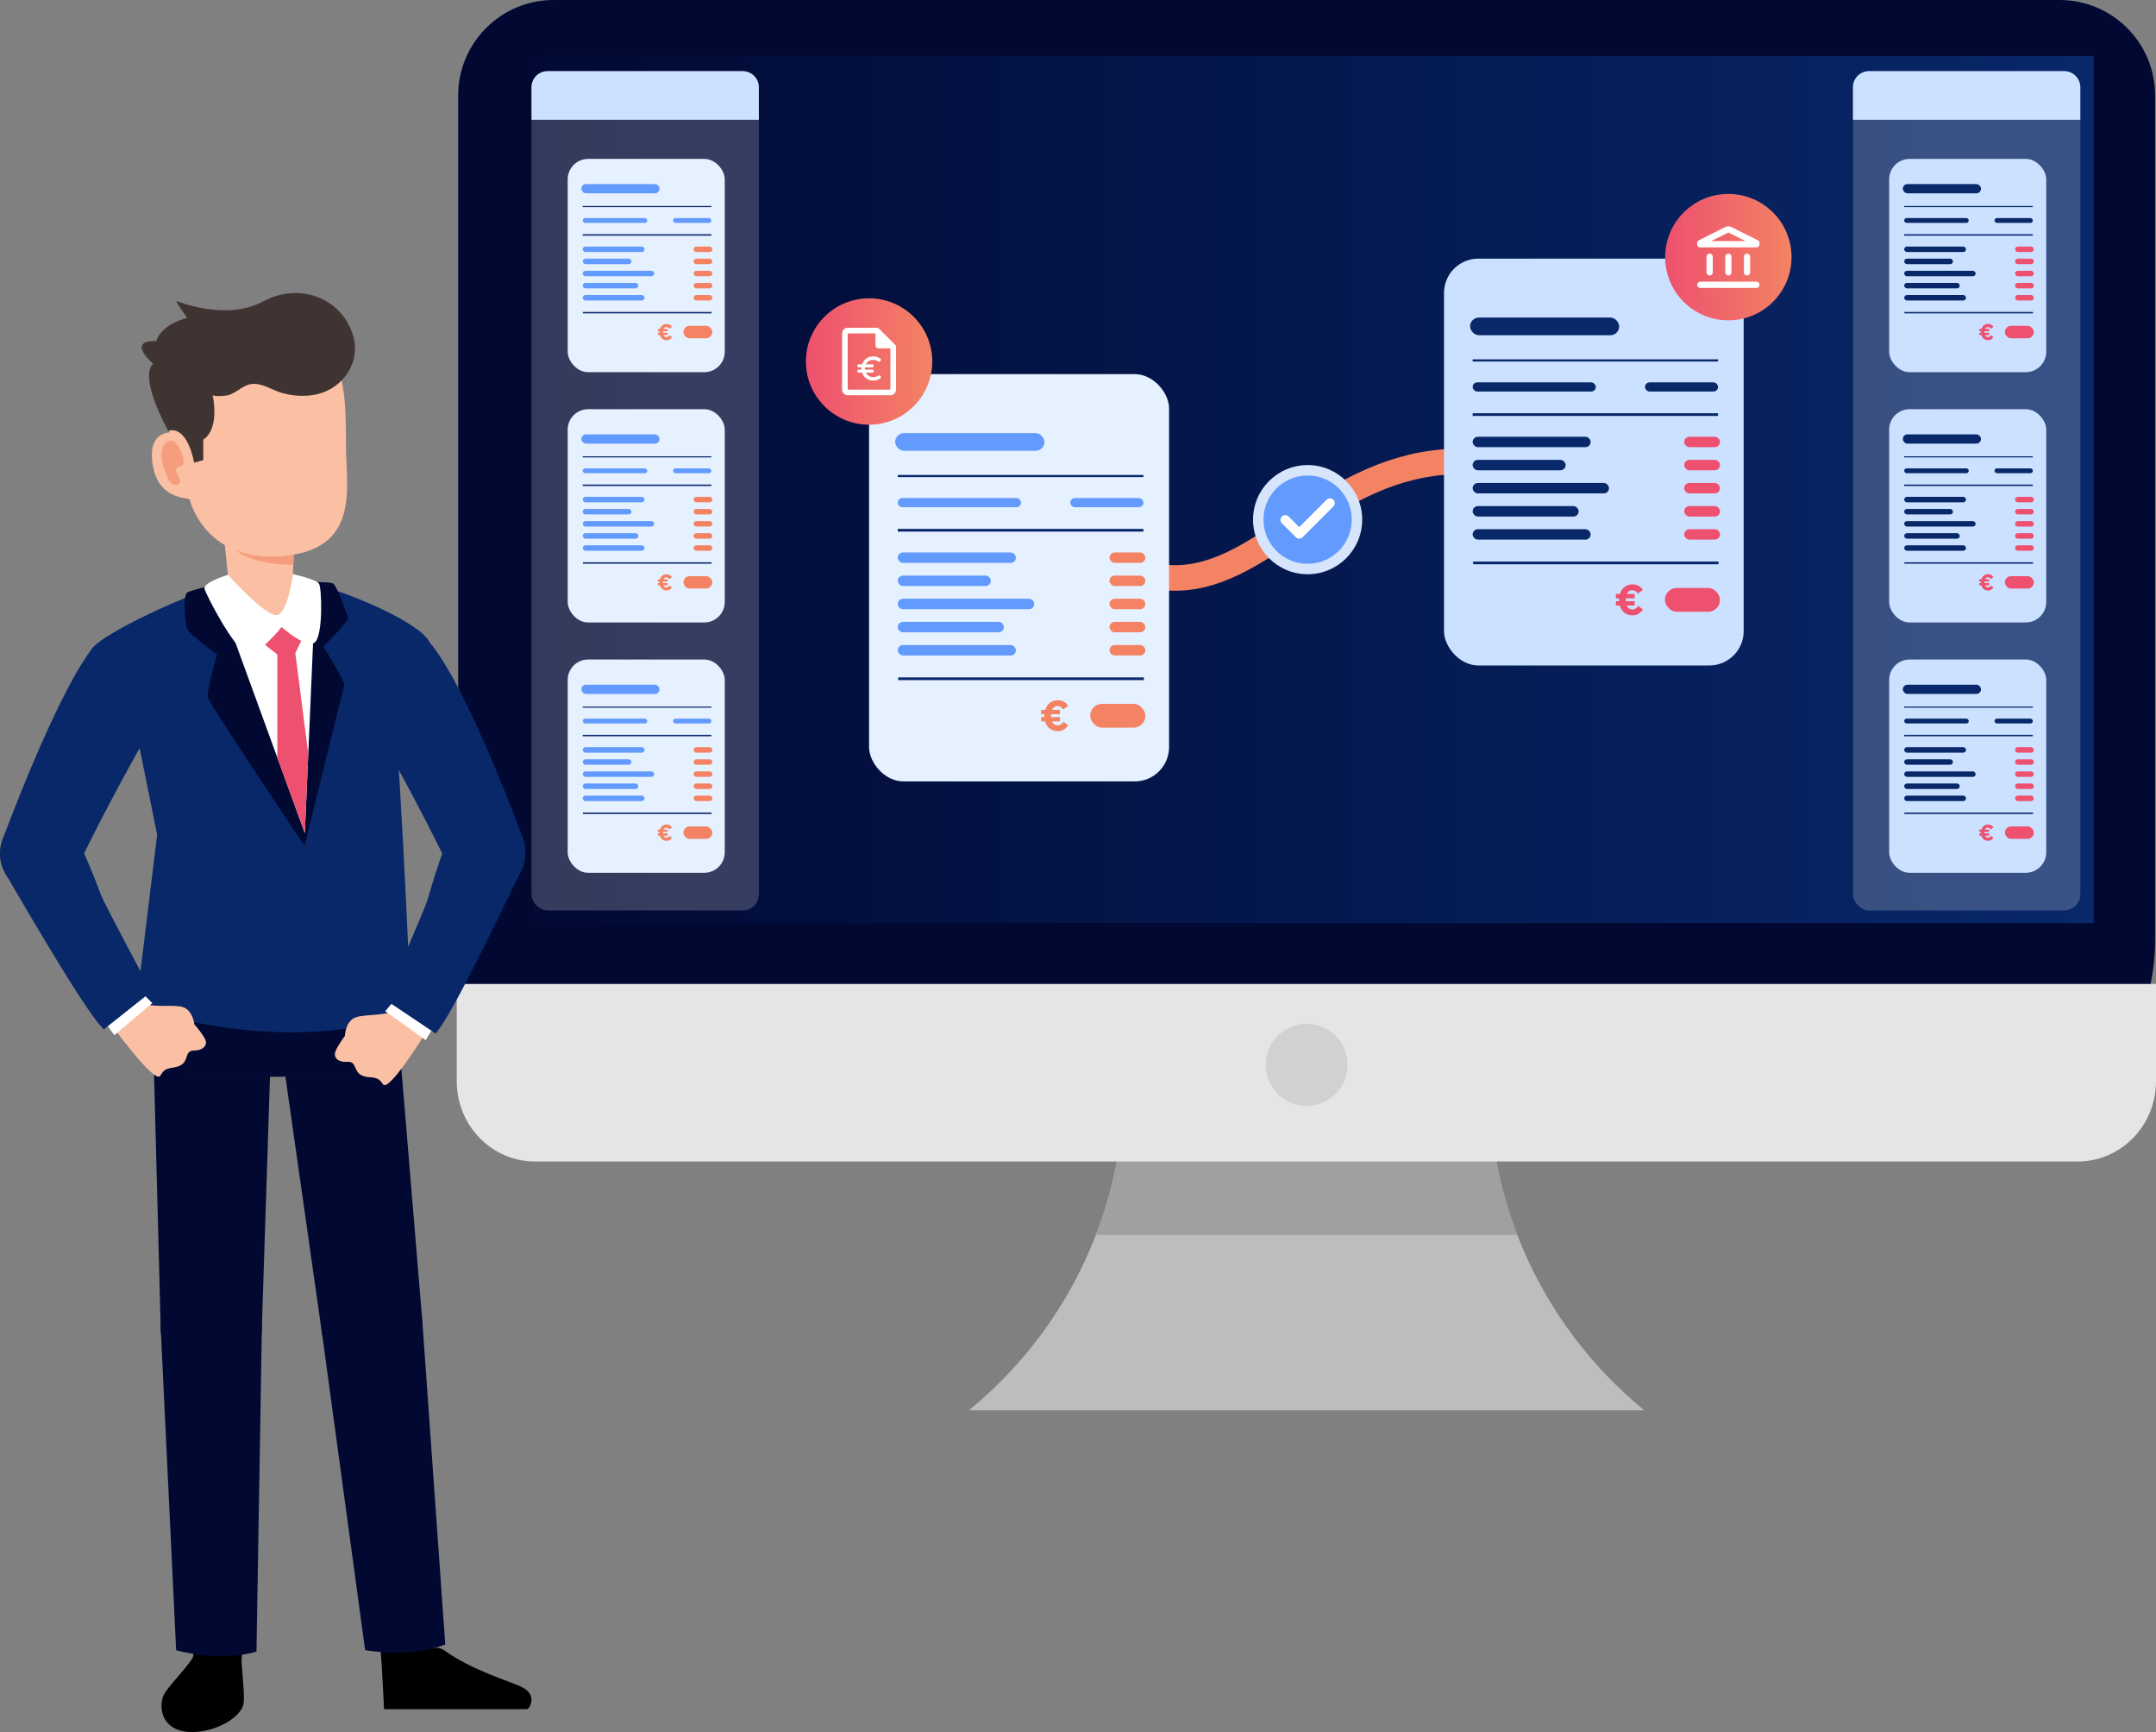
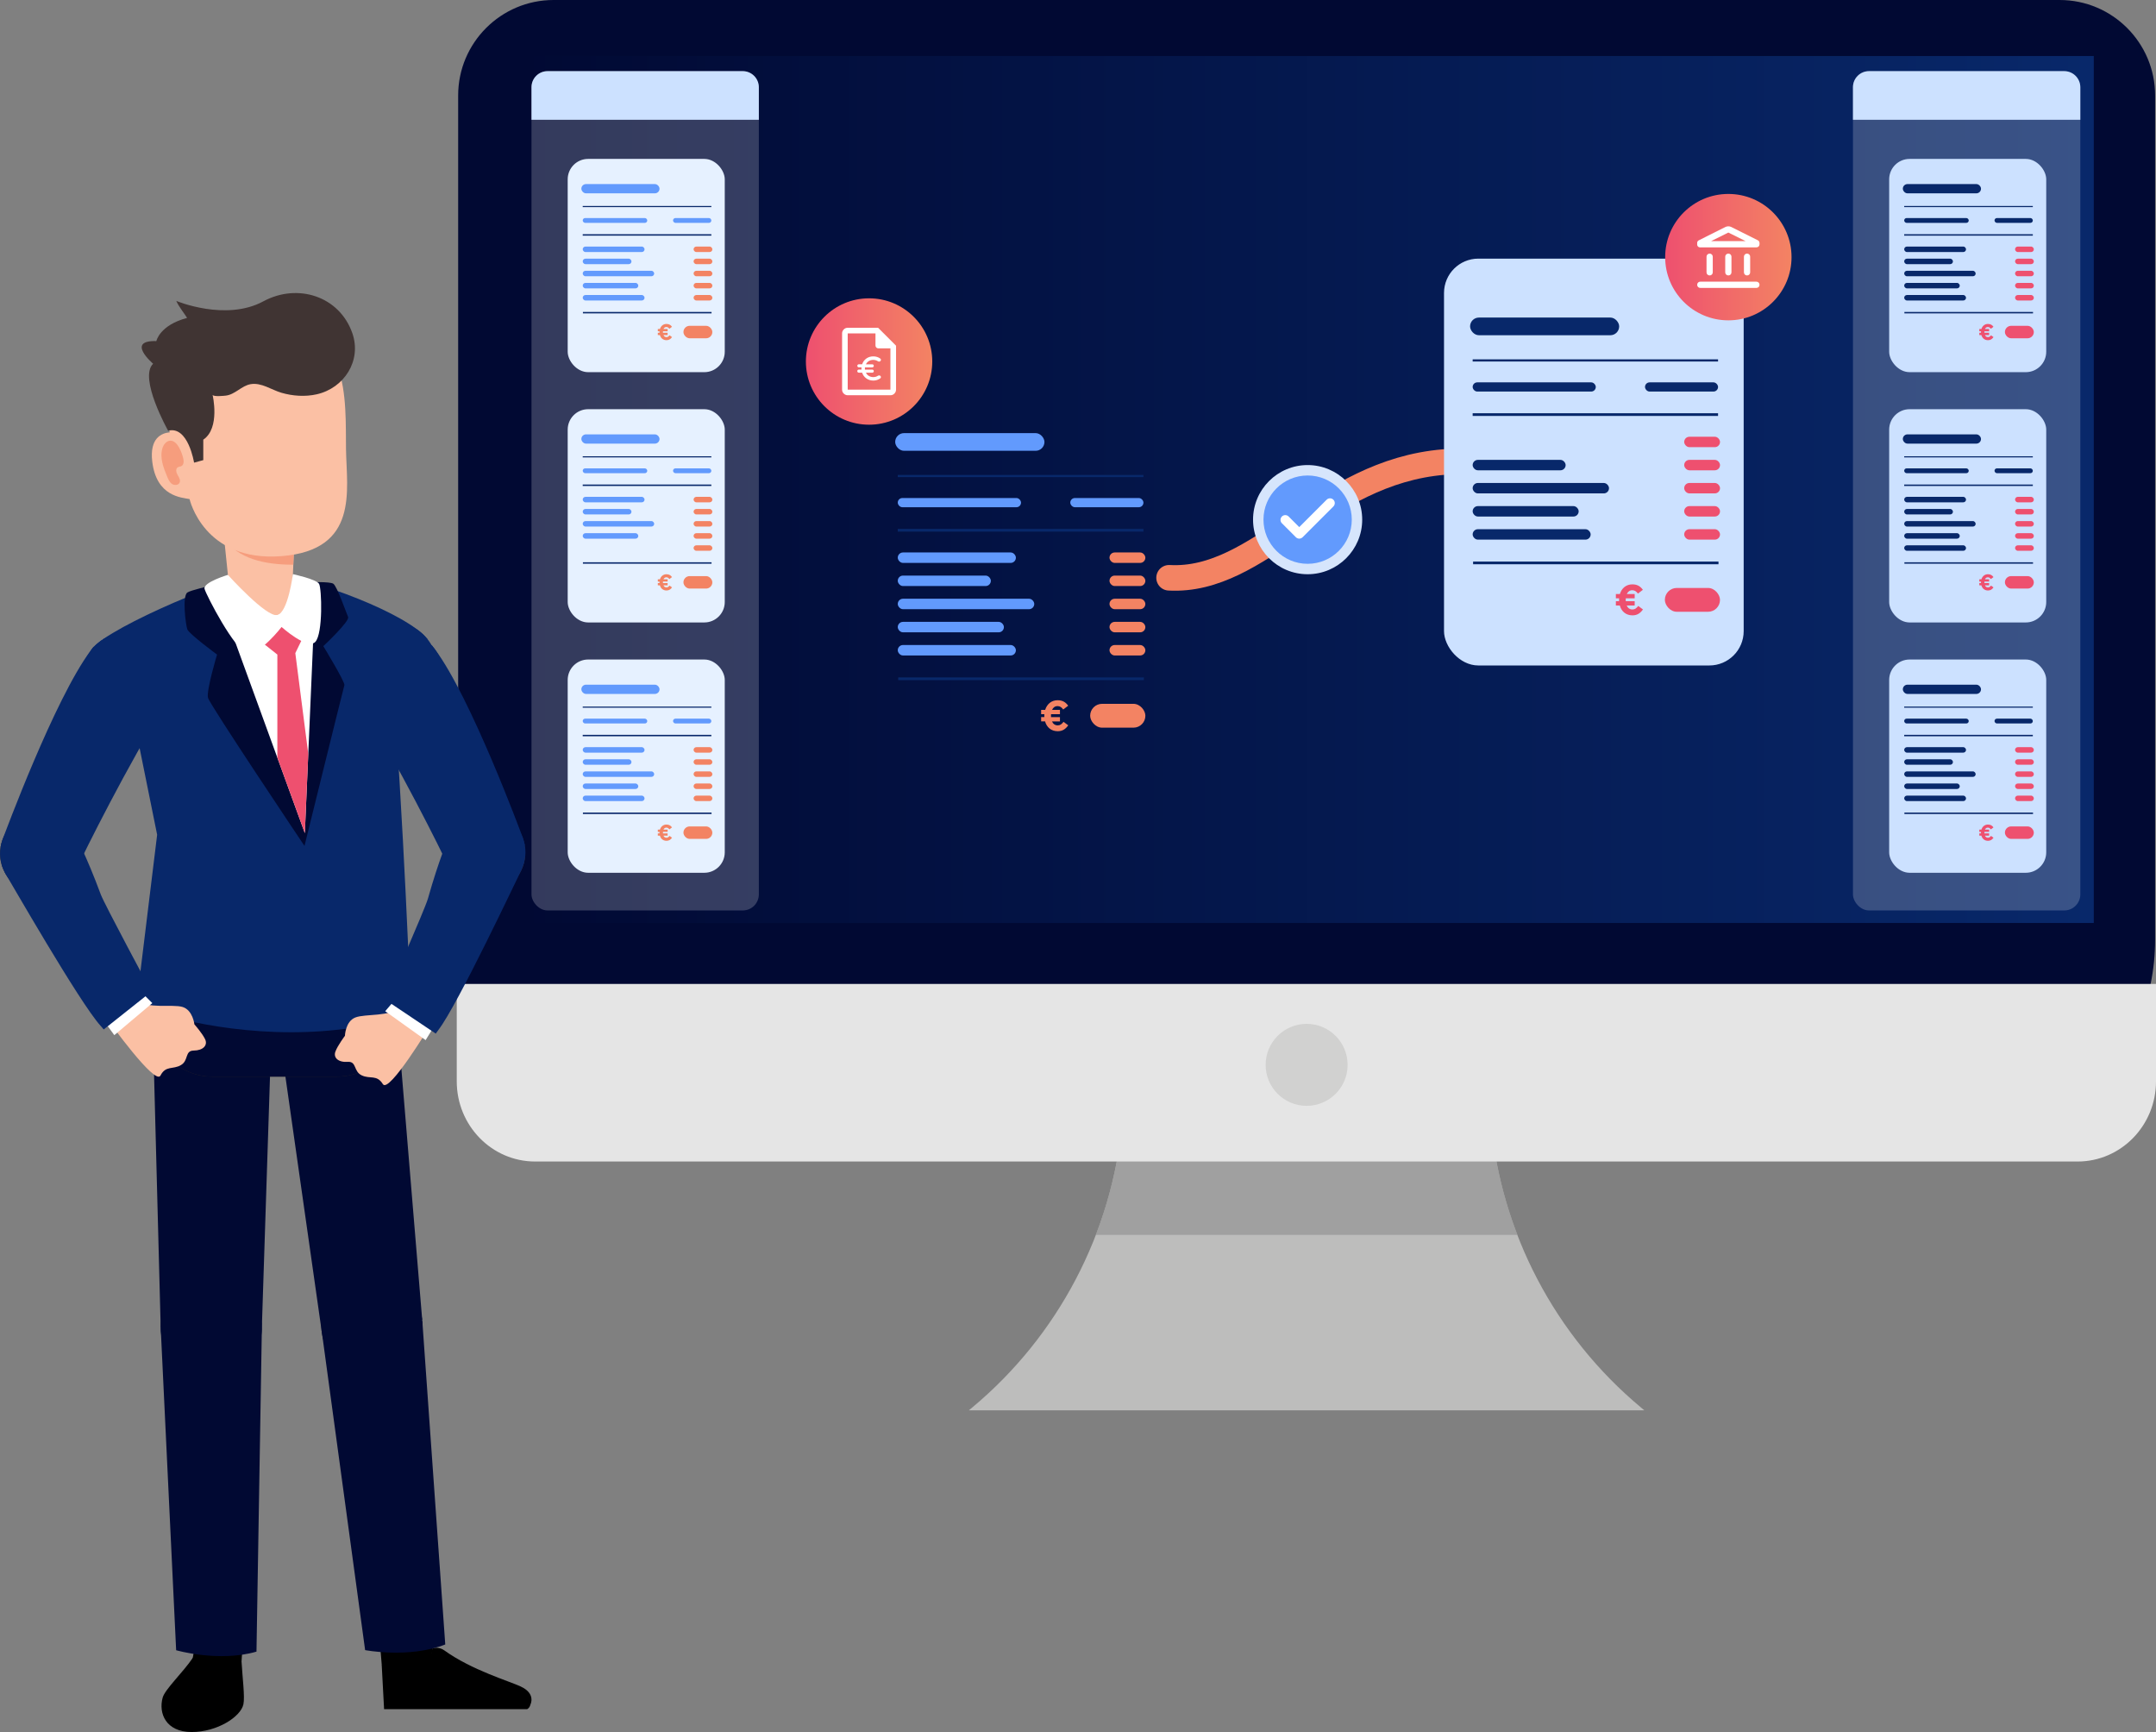
<svg xmlns="http://www.w3.org/2000/svg" xmlns:xlink="http://www.w3.org/1999/xlink" id="Layer_2" data-name="Layer 2" viewBox="0 0 843.8 677.75">
  <rect x="0" y="0" width="843.8" height="677.75" fill="#808080" stroke="none" />
  <defs>
    <style>
      .cls-1 {
        fill: #302624;
      }

      .cls-1, .cls-2, .cls-3, .cls-4, .cls-5, .cls-6, .cls-7, .cls-8, .cls-9, .cls-10, .cls-11, .cls-12, .cls-13, .cls-14, .cls-15, .cls-16, .cls-17, .cls-18, .cls-19, .cls-20, .cls-21, .cls-22, .cls-23 {
        stroke-width: 0px;
      }

      .cls-2 {
        fill: url(#linear-gradient);
      }

      .cls-3 {
        fill: #fbc0a4;
      }

      .cls-4 {
        fill: #f8e8d8;
      }

      .cls-5 {
        fill: #3e3533;
      }

      .cls-24 {
        fill: none;
        stroke: #f38363;
        stroke-linecap: round;
        stroke-miterlimit: 10;
        stroke-width: 10px;
      }

      .cls-6 {
        fill: #e5e5e5;
      }

      .cls-8 {
        fill: #e6f1ff;
      }

      .cls-9 {
        fill: #629afd;
      }

      .cls-10 {
        fill: #f69d7d;
      }

      .cls-11 {
        fill: #010933;
      }

      .cls-12 {
        fill: #403433;
      }

      .cls-13 {
        fill: #08286a;
      }

      .cls-14, .cls-22 {
        fill: #fff;
      }

      .cls-15 {
        fill: #cccbca;
      }

      .cls-15, .cls-19 {
        opacity: .8;
      }

      .cls-16 {
        fill: url(#linear-gradient-2);
      }

      .cls-17 {
        fill: url(#linear-gradient-3);
      }

      .cls-18 {
        fill: #cce1ff;
      }

      .cls-19 {
        fill: #999;
      }

      .cls-20 {
        fill: #f38363;
      }

      .cls-21 {
        fill: #ee506f;
      }

      .cls-22 {
        opacity: .2;
      }

      .cls-23 {
        fill: #d6e5fc;
      }
    </style>
    <linearGradient id="linear-gradient" x1="203.3" y1="191.54" x2="819.45" y2="191.54" gradientUnits="userSpaceOnUse">
      <stop offset="0" stop-color="#010933" />
      <stop offset="1" stop-color="#08286a" />
    </linearGradient>
    <linearGradient id="linear-gradient-2" x1="315.4" y1="141.46" x2="364.86" y2="141.46" gradientUnits="userSpaceOnUse">
      <stop offset="0" stop-color="#ee506f" />
      <stop offset="1" stop-color="#f38363" />
    </linearGradient>
    <linearGradient id="linear-gradient-3" x1="651.7" y1="100.62" x2="701.16" y2="100.62" xlink:href="#linear-gradient-2" />
  </defs>
  <g id="Layer_1-2" data-name="Layer 1">
    <g>
      <path class="cls-15" d="m642.29,550.81c-33.7-28.08-54.86-68.4-58.83-112.08l-1.5-16.48-43.64-7.7-97.54,7.7-1.5,16.48c-3.97,43.68-25.13,84-58.83,112.08l-1.28,1.06h264.39l-1.28-1.06Z" />
      <path class="cls-19" d="m439.29,438.73c-1.4,15.38-4.97,30.32-10.43,44.48h165.03c-5.46-14.16-9.03-29.1-10.43-44.48l-1.5-16.48-43.64-7.7-97.54,7.7-1.5,16.48Z" />
      <path class="cls-11" d="m216.67,0h589.42c20.62,0,37.36,16.74,37.36,37.36v330.4c0,46.99-38.15,85.14-85.14,85.14h-501.36c-42.85,0-77.64-34.79-77.64-77.64V37.36c0-20.62,16.74-37.36,37.36-37.36Z" />
      <rect class="cls-2" x="203.3" y="21.92" width="616.15" height="339.24" />
      <path class="cls-6" d="m178.76,385.03v38.1c0,17.33,13.74,31.38,30.7,31.38h603.64c16.96,0,30.7-14.05,30.7-31.38v-38.1H178.76Z" />
      <circle class="cls-15" cx="511.38" cy="416.68" r="16.04" />
      <rect class="cls-22" x="725.2" y="27.84" width="88.98" height="328.42" rx="6.28" ry="6.28" />
      <path class="cls-18" d="m731.48,27.84h76.42c3.46,0,6.28,2.81,6.28,6.28v12.74h-88.98v-12.74c0-3.46,2.81-6.28,6.28-6.28Z" />
      <g>
        <rect class="cls-18" x="739.37" y="62.18" width="61.47" height="83.45" rx="8" ry="8" />
        <rect class="cls-13" x="745.25" y="85.32" width="25.26" height="1.89" rx=".94" ry=".94" />
        <rect class="cls-13" x="744.72" y="72.03" width="30.59" height="3.62" rx="1.81" ry="1.81" />
        <rect class="cls-13" x="745.25" y="80.6" width="50.34" height=".44" />
        <rect class="cls-13" x="745.25" y="91.65" width="50.34" height=".56" />
        <rect class="cls-13" x="745.33" y="122.07" width="50.34" height=".56" />
        <rect class="cls-13" x="780.6" y="85.32" width="14.99" height="1.89" rx=".94" ry=".94" />
        <g>
          <rect class="cls-13" x="745.25" y="96.48" width="24.2" height="2.14" rx="1.07" ry="1.07" />
          <rect class="cls-21" x="788.64" y="96.48" width="7.35" height="2.14" rx="1.07" ry="1.07" />
        </g>
        <g>
          <rect class="cls-13" x="745.25" y="101.22" width="19.08" height="2.14" rx="1.07" ry="1.07" />
          <rect class="cls-21" x="788.64" y="101.22" width="7.35" height="2.14" rx="1.07" ry="1.07" />
        </g>
        <g>
          <rect class="cls-13" x="745.25" y="105.96" width="27.97" height="2.14" rx="1.07" ry="1.07" />
          <rect class="cls-21" x="788.64" y="105.96" width="7.35" height="2.14" rx="1.07" ry="1.07" />
        </g>
        <g>
          <rect class="cls-13" x="745.25" y="110.7" width="21.75" height="2.14" rx="1.07" ry="1.07" />
          <rect class="cls-21" x="788.64" y="110.7" width="7.35" height="2.14" rx="1.07" ry="1.07" />
        </g>
        <g>
          <rect class="cls-13" x="745.25" y="115.44" width="24.2" height="2.14" rx="1.07" ry="1.07" />
          <rect class="cls-21" x="788.64" y="115.44" width="7.35" height="2.14" rx="1.07" ry="1.07" />
        </g>
        <path class="cls-21" d="m779.15,128.65c-.33-.45-.66-.69-1.17-.69s-.9.29-1.12.77h1.62v.89h-1.83c0,.1,0,.2,0,.31,0,.1,0,.2,0,.29h1.83v.89h-1.63c.23.52.63.81,1.19.81.51,0,.8-.25,1.19-.72l.97.71c-.52.73-1.14,1.21-2.15,1.21-1.34,0-2.26-.81-2.6-2.01h-.81v-.89h.66c0-.09,0-.18,0-.27,0-.11,0-.22,0-.32h-.66v-.89h.83c.36-1.16,1.26-1.98,2.56-1.98,1.09,0,1.69.47,2.16,1.12l-1.02.77Z" />
        <rect class="cls-21" x="784.67" y="127.49" width="11.31" height="4.88" rx="2.44" ry="2.44" />
      </g>
      <g>
        <rect class="cls-18" x="739.37" y="160.12" width="61.47" height="83.45" rx="8" ry="8" />
        <rect class="cls-13" x="745.25" y="183.27" width="25.26" height="1.89" rx=".94" ry=".94" />
        <rect class="cls-13" x="744.72" y="169.97" width="30.59" height="3.62" rx="1.81" ry="1.81" />
        <rect class="cls-13" x="745.25" y="178.54" width="50.34" height=".44" />
        <rect class="cls-13" x="745.25" y="189.6" width="50.34" height=".56" />
        <rect class="cls-13" x="745.33" y="220.02" width="50.34" height=".56" />
        <rect class="cls-13" x="780.6" y="183.27" width="14.99" height="1.89" rx=".94" ry=".94" />
        <g>
          <rect class="cls-13" x="745.25" y="194.42" width="24.2" height="2.14" rx="1.07" ry="1.07" />
          <rect class="cls-21" x="788.64" y="194.42" width="7.35" height="2.14" rx="1.07" ry="1.07" />
        </g>
        <g>
          <rect class="cls-13" x="745.25" y="199.16" width="19.08" height="2.14" rx="1.07" ry="1.07" />
          <rect class="cls-21" x="788.64" y="199.16" width="7.35" height="2.14" rx="1.07" ry="1.07" />
        </g>
        <g>
          <rect class="cls-13" x="745.25" y="203.9" width="27.97" height="2.14" rx="1.07" ry="1.07" />
          <rect class="cls-21" x="788.64" y="203.9" width="7.35" height="2.14" rx="1.07" ry="1.07" />
        </g>
        <g>
          <rect class="cls-13" x="745.25" y="208.64" width="21.75" height="2.14" rx="1.07" ry="1.07" />
          <rect class="cls-21" x="788.64" y="208.64" width="7.35" height="2.14" rx="1.07" ry="1.07" />
        </g>
        <g>
          <rect class="cls-13" x="745.25" y="213.38" width="24.2" height="2.14" rx="1.07" ry="1.07" />
          <rect class="cls-21" x="788.64" y="213.38" width="7.35" height="2.14" rx="1.07" ry="1.07" />
        </g>
        <path class="cls-21" d="m779.15,226.59c-.33-.45-.66-.69-1.17-.69s-.9.29-1.12.77h1.62v.89h-1.83c0,.1,0,.2,0,.31,0,.1,0,.2,0,.29h1.83v.89h-1.63c.23.52.63.81,1.19.81.51,0,.8-.25,1.19-.72l.97.71c-.52.73-1.14,1.21-2.15,1.21-1.34,0-2.26-.81-2.6-2.01h-.81v-.89h.66c0-.09,0-.18,0-.27,0-.11,0-.22,0-.32h-.66v-.89h.83c.36-1.16,1.26-1.98,2.56-1.98,1.09,0,1.69.47,2.16,1.12l-1.02.77Z" />
        <rect class="cls-21" x="784.67" y="225.43" width="11.31" height="4.88" rx="2.44" ry="2.44" />
      </g>
      <g>
        <rect class="cls-18" x="739.37" y="258.07" width="61.47" height="83.45" rx="8" ry="8" />
        <rect class="cls-13" x="745.25" y="281.21" width="25.26" height="1.89" rx=".94" ry=".94" />
        <rect class="cls-13" x="744.72" y="267.92" width="30.59" height="3.62" rx="1.81" ry="1.81" />
        <rect class="cls-13" x="745.25" y="276.49" width="50.34" height=".44" />
        <rect class="cls-13" x="745.25" y="287.54" width="50.34" height=".56" />
        <rect class="cls-13" x="745.33" y="317.96" width="50.34" height=".56" />
        <rect class="cls-13" x="780.6" y="281.21" width="14.99" height="1.89" rx=".94" ry=".94" />
        <g>
          <rect class="cls-13" x="745.25" y="292.37" width="24.2" height="2.14" rx="1.07" ry="1.07" />
          <rect class="cls-21" x="788.64" y="292.37" width="7.35" height="2.14" rx="1.07" ry="1.07" />
        </g>
        <g>
          <rect class="cls-13" x="745.25" y="297.11" width="19.08" height="2.14" rx="1.07" ry="1.07" />
          <rect class="cls-21" x="788.64" y="297.11" width="7.35" height="2.14" rx="1.07" ry="1.07" />
        </g>
        <g>
          <rect class="cls-13" x="745.25" y="301.85" width="27.97" height="2.14" rx="1.07" ry="1.07" />
          <rect class="cls-21" x="788.64" y="301.85" width="7.35" height="2.14" rx="1.07" ry="1.07" />
        </g>
        <g>
          <rect class="cls-13" x="745.25" y="306.59" width="21.75" height="2.14" rx="1.07" ry="1.07" />
          <rect class="cls-21" x="788.64" y="306.59" width="7.35" height="2.14" rx="1.07" ry="1.07" />
        </g>
        <g>
          <rect class="cls-13" x="745.25" y="311.33" width="24.2" height="2.14" rx="1.07" ry="1.07" />
          <rect class="cls-21" x="788.64" y="311.33" width="7.35" height="2.14" rx="1.07" ry="1.07" />
        </g>
        <path class="cls-21" d="m779.15,324.54c-.33-.45-.66-.69-1.17-.69s-.9.29-1.12.77h1.62v.89h-1.83c0,.1,0,.2,0,.31,0,.1,0,.2,0,.29h1.83v.89h-1.63c.23.52.63.81,1.19.81.51,0,.8-.25,1.19-.72l.97.71c-.52.73-1.14,1.21-2.15,1.21-1.34,0-2.26-.81-2.6-2.01h-.81v-.89h.66c0-.09,0-.18,0-.27,0-.11,0-.22,0-.32h-.66v-.89h.83c.36-1.16,1.26-1.98,2.56-1.98,1.09,0,1.69.47,2.16,1.12l-1.02.77Z" />
        <rect class="cls-21" x="784.67" y="323.38" width="11.31" height="4.88" rx="2.44" ry="2.44" />
      </g>
      <rect class="cls-22" x="208.01" y="27.84" width="88.98" height="328.42" rx="6.28" ry="6.28" />
      <path class="cls-18" d="m214.29,27.84h76.42c3.46,0,6.28,2.81,6.28,6.28v12.74h-88.98v-12.74c0-3.46,2.81-6.28,6.28-6.28Z" />
      <g>
        <rect class="cls-8" x="222.18" y="62.18" width="61.47" height="83.45" rx="8" ry="8" />
        <rect class="cls-9" x="228.06" y="85.32" width="25.26" height="1.89" rx=".94" ry=".94" />
        <rect class="cls-9" x="227.53" y="72.03" width="30.59" height="3.62" rx="1.81" ry="1.81" />
        <rect class="cls-13" x="228.06" y="80.6" width="50.34" height=".44" />
        <rect class="cls-13" x="228.06" y="91.65" width="50.34" height=".56" />
        <rect class="cls-13" x="228.14" y="122.07" width="50.34" height=".56" />
        <rect class="cls-9" x="263.41" y="85.32" width="14.99" height="1.89" rx=".94" ry=".94" />
        <g>
          <rect class="cls-9" x="228.06" y="96.48" width="24.2" height="2.14" rx="1.07" ry="1.07" />
          <rect class="cls-20" x="271.45" y="96.48" width="7.35" height="2.14" rx="1.07" ry="1.07" />
        </g>
        <g>
          <rect class="cls-9" x="228.06" y="101.22" width="19.08" height="2.14" rx="1.07" ry="1.07" />
          <rect class="cls-20" x="271.45" y="101.22" width="7.35" height="2.14" rx="1.07" ry="1.07" />
        </g>
        <g>
          <rect class="cls-9" x="228.06" y="105.96" width="27.97" height="2.14" rx="1.07" ry="1.07" />
          <rect class="cls-20" x="271.45" y="105.96" width="7.35" height="2.14" rx="1.07" ry="1.07" />
        </g>
        <g>
          <rect class="cls-9" x="228.06" y="110.7" width="21.75" height="2.14" rx="1.07" ry="1.07" />
          <rect class="cls-20" x="271.45" y="110.7" width="7.35" height="2.14" rx="1.07" ry="1.07" />
        </g>
        <g>
          <rect class="cls-9" x="228.06" y="115.44" width="24.2" height="2.14" rx="1.07" ry="1.07" />
          <rect class="cls-20" x="271.45" y="115.44" width="7.35" height="2.14" rx="1.07" ry="1.07" />
        </g>
        <path class="cls-20" d="m261.96,128.65c-.33-.45-.66-.69-1.17-.69s-.9.29-1.12.77h1.62v.89h-1.83c0,.1,0,.2,0,.31,0,.1,0,.2,0,.29h1.83v.89h-1.63c.23.52.63.81,1.19.81.51,0,.8-.25,1.19-.72l.97.71c-.52.73-1.14,1.21-2.15,1.21-1.34,0-2.26-.81-2.6-2.01h-.81v-.89h.66c0-.09,0-.18,0-.27,0-.11,0-.22,0-.32h-.66v-.89h.83c.36-1.16,1.26-1.98,2.56-1.98,1.09,0,1.69.47,2.16,1.12l-1.02.77Z" />
        <rect class="cls-20" x="267.48" y="127.49" width="11.31" height="4.88" rx="2.44" ry="2.44" />
      </g>
      <g>
        <rect class="cls-8" x="222.18" y="160.12" width="61.47" height="83.45" rx="8" ry="8" />
        <rect class="cls-9" x="228.06" y="183.27" width="25.26" height="1.89" rx=".94" ry=".94" />
        <rect class="cls-9" x="227.53" y="169.97" width="30.59" height="3.62" rx="1.81" ry="1.81" />
        <rect class="cls-13" x="228.06" y="178.54" width="50.34" height=".44" />
        <rect class="cls-13" x="228.06" y="189.6" width="50.34" height=".56" />
        <rect class="cls-13" x="228.14" y="220.02" width="50.34" height=".56" />
        <rect class="cls-9" x="263.41" y="183.27" width="14.99" height="1.89" rx=".94" ry=".94" />
        <g>
          <rect class="cls-9" x="228.06" y="194.42" width="24.2" height="2.14" rx="1.07" ry="1.07" />
          <rect class="cls-20" x="271.45" y="194.42" width="7.35" height="2.14" rx="1.07" ry="1.07" />
        </g>
        <g>
          <rect class="cls-9" x="228.06" y="199.16" width="19.08" height="2.14" rx="1.07" ry="1.07" />
          <rect class="cls-20" x="271.45" y="199.16" width="7.35" height="2.14" rx="1.07" ry="1.07" />
        </g>
        <g>
          <rect class="cls-9" x="228.06" y="203.9" width="27.97" height="2.14" rx="1.07" ry="1.07" />
          <rect class="cls-20" x="271.45" y="203.9" width="7.35" height="2.14" rx="1.07" ry="1.07" />
        </g>
        <g>
          <rect class="cls-9" x="228.06" y="208.64" width="21.75" height="2.14" rx="1.07" ry="1.07" />
          <rect class="cls-20" x="271.45" y="208.64" width="7.35" height="2.14" rx="1.07" ry="1.07" />
        </g>
        <g>
-           <rect class="cls-9" x="228.06" y="213.38" width="24.2" height="2.14" rx="1.07" ry="1.07" />
          <rect class="cls-20" x="271.45" y="213.38" width="7.35" height="2.14" rx="1.07" ry="1.07" />
        </g>
        <path class="cls-20" d="m261.96,226.59c-.33-.45-.66-.69-1.17-.69s-.9.29-1.12.77h1.62v.89h-1.83c0,.1,0,.2,0,.31,0,.1,0,.2,0,.29h1.83v.89h-1.63c.23.52.63.81,1.19.81.51,0,.8-.25,1.19-.72l.97.71c-.52.73-1.14,1.21-2.15,1.21-1.34,0-2.26-.81-2.6-2.01h-.81v-.89h.66c0-.09,0-.18,0-.27,0-.11,0-.22,0-.32h-.66v-.89h.83c.36-1.16,1.26-1.98,2.56-1.98,1.09,0,1.69.47,2.16,1.12l-1.02.77Z" />
        <rect class="cls-20" x="267.48" y="225.43" width="11.31" height="4.88" rx="2.44" ry="2.44" />
      </g>
      <g>
        <rect class="cls-8" x="222.18" y="258.07" width="61.47" height="83.45" rx="8" ry="8" />
        <rect class="cls-9" x="228.06" y="281.21" width="25.26" height="1.89" rx=".94" ry=".94" />
        <rect class="cls-9" x="227.53" y="267.92" width="30.59" height="3.62" rx="1.81" ry="1.81" />
        <rect class="cls-13" x="228.06" y="276.49" width="50.34" height=".44" />
        <rect class="cls-13" x="228.06" y="287.54" width="50.34" height=".56" />
        <rect class="cls-13" x="228.14" y="317.96" width="50.34" height=".56" />
        <rect class="cls-9" x="263.41" y="281.21" width="14.99" height="1.89" rx=".94" ry=".94" />
        <g>
          <rect class="cls-9" x="228.06" y="292.37" width="24.2" height="2.14" rx="1.07" ry="1.07" />
          <rect class="cls-20" x="271.45" y="292.37" width="7.35" height="2.14" rx="1.07" ry="1.07" />
        </g>
        <g>
          <rect class="cls-9" x="228.06" y="297.11" width="19.08" height="2.14" rx="1.07" ry="1.07" />
          <rect class="cls-20" x="271.45" y="297.11" width="7.35" height="2.14" rx="1.07" ry="1.07" />
        </g>
        <g>
          <rect class="cls-9" x="228.06" y="301.85" width="27.97" height="2.14" rx="1.07" ry="1.07" />
          <rect class="cls-20" x="271.45" y="301.85" width="7.35" height="2.14" rx="1.07" ry="1.07" />
        </g>
        <g>
          <rect class="cls-9" x="228.06" y="306.59" width="21.75" height="2.14" rx="1.07" ry="1.07" />
          <rect class="cls-20" x="271.45" y="306.59" width="7.35" height="2.14" rx="1.07" ry="1.07" />
        </g>
        <g>
          <rect class="cls-9" x="228.06" y="311.33" width="24.2" height="2.14" rx="1.07" ry="1.07" />
          <rect class="cls-20" x="271.45" y="311.33" width="7.35" height="2.14" rx="1.07" ry="1.07" />
        </g>
        <path class="cls-20" d="m261.96,324.54c-.33-.45-.66-.69-1.17-.69s-.9.29-1.12.77h1.62v.89h-1.83c0,.1,0,.2,0,.31,0,.1,0,.2,0,.29h1.83v.89h-1.63c.23.52.63.81,1.19.81.51,0,.8-.25,1.19-.72l.97.71c-.52.73-1.14,1.21-2.15,1.21-1.34,0-2.26-.81-2.6-2.01h-.81v-.89h.66c0-.09,0-.18,0-.27,0-.11,0-.22,0-.32h-.66v-.89h.83c.36-1.16,1.26-1.98,2.56-1.98,1.09,0,1.69.47,2.16,1.12l-1.02.77Z" />
        <rect class="cls-20" x="267.48" y="323.38" width="11.31" height="4.88" rx="2.44" ry="2.44" />
      </g>
    </g>
    <g>
      <path class="cls-24" d="m457.54,226.09c35.79,1.93,59.71-41.36,107.61-45.29" />
      <g>
-         <rect class="cls-8" x="340.13" y="146.4" width="117.41" height="159.37" rx="13.44" ry="13.44" />
        <rect class="cls-9" x="351.36" y="194.88" width="48.24" height="3.6" rx="1.8" ry="1.8" />
        <rect class="cls-9" x="350.35" y="169.48" width="58.42" height="6.92" rx="3.46" ry="3.46" />
        <rect class="cls-13" x="351.36" y="185.85" width="96.15" height=".85" />
        <rect class="cls-13" x="351.36" y="206.96" width="96.15" height="1.06" />
        <rect class="cls-13" x="351.53" y="265.07" width="96.15" height="1.06" />
        <rect class="cls-9" x="418.88" y="194.88" width="28.63" height="3.6" rx="1.8" ry="1.8" />
        <g>
          <rect class="cls-9" x="351.36" y="216.18" width="46.23" height="4.09" rx="2.04" ry="2.04" />
          <rect class="cls-20" x="434.23" y="216.18" width="14.03" height="4.09" rx="2.04" ry="2.04" />
        </g>
        <g>
          <rect class="cls-9" x="351.36" y="225.23" width="36.43" height="4.09" rx="2.04" ry="2.04" />
          <rect class="cls-20" x="434.23" y="225.23" width="14.03" height="4.09" rx="2.04" ry="2.04" />
        </g>
        <g>
          <rect class="cls-9" x="351.36" y="234.29" width="53.42" height="4.09" rx="2.04" ry="2.04" />
          <rect class="cls-20" x="434.23" y="234.29" width="14.03" height="4.09" rx="2.04" ry="2.04" />
        </g>
        <g>
          <rect class="cls-9" x="351.36" y="243.34" width="41.54" height="4.09" rx="2.04" ry="2.04" />
          <rect class="cls-20" x="434.23" y="243.34" width="14.03" height="4.09" rx="2.04" ry="2.04" />
        </g>
        <g>
          <rect class="cls-9" x="351.36" y="252.4" width="46.23" height="4.09" rx="2.04" ry="2.04" />
          <rect class="cls-20" x="434.23" y="252.4" width="14.03" height="4.09" rx="2.04" ry="2.04" />
        </g>
        <path class="cls-20" d="m416.11,277.62c-.64-.86-1.26-1.32-2.23-1.32s-1.71.55-2.13,1.48h3.09v1.69h-3.49c-.02.18-.02.39-.02.59,0,.18,0,.39.02.55h3.49v1.69h-3.12c.44.99,1.21,1.54,2.26,1.54.97,0,1.53-.47,2.26-1.38l1.84,1.36c-.99,1.39-2.18,2.31-4.11,2.31-2.57,0-4.31-1.54-4.96-3.84h-1.54v-1.69h1.26c-.02-.17-.02-.34-.02-.52,0-.2,0-.42.02-.62h-1.26v-1.69h1.58c.69-2.21,2.4-3.77,4.88-3.77,2.08,0,3.24.91,4.13,2.15l-1.95,1.48Z" />
        <rect class="cls-20" x="426.66" y="275.41" width="21.61" height="9.33" rx="4.66" ry="4.66" />
      </g>
      <g>
        <rect class="cls-18" x="565.15" y="101.2" width="117.28" height="159.2" rx="13.44" ry="13.44" />
        <rect class="cls-13" x="576.36" y="149.62" width="48.19" height="3.6" rx="1.8" ry="1.8" />
        <rect class="cls-13" x="575.35" y="124.26" width="58.35" height="6.92" rx="3.46" ry="3.46" />
        <rect class="cls-13" x="576.36" y="140.61" width="96.04" height=".85" />
        <rect class="cls-13" x="576.36" y="161.7" width="96.04" height="1.06" />
        <rect class="cls-13" x="576.53" y="219.74" width="96.04" height="1.06" />
        <rect class="cls-13" x="643.81" y="149.62" width="28.59" height="3.6" rx="1.8" ry="1.8" />
        <g>
-           <rect class="cls-13" x="576.36" y="170.9" width="46.18" height="4.08" rx="2.04" ry="2.04" />
          <rect class="cls-21" x="659.15" y="170.9" width="14.02" height="4.08" rx="2.04" ry="2.04" />
        </g>
        <g>
          <rect class="cls-13" x="576.36" y="179.95" width="36.39" height="4.08" rx="2.04" ry="2.04" />
          <rect class="cls-21" x="659.15" y="179.95" width="14.02" height="4.08" rx="2.04" ry="2.04" />
        </g>
        <g>
          <rect class="cls-13" x="576.36" y="188.99" width="53.36" height="4.08" rx="2.04" ry="2.04" />
          <rect class="cls-21" x="659.15" y="188.99" width="14.02" height="4.08" rx="2.04" ry="2.04" />
        </g>
        <g>
          <rect class="cls-13" x="576.36" y="198.04" width="41.49" height="4.08" rx="2.04" ry="2.04" />
          <rect class="cls-21" x="659.15" y="198.04" width="14.02" height="4.08" rx="2.04" ry="2.04" />
        </g>
        <g>
          <rect class="cls-13" x="576.36" y="207.08" width="46.18" height="4.08" rx="2.04" ry="2.04" />
          <rect class="cls-21" x="659.15" y="207.08" width="14.02" height="4.08" rx="2.04" ry="2.04" />
        </g>
        <path class="cls-21" d="m641.05,232.28c-.64-.85-1.26-1.32-2.23-1.32s-1.71.55-2.13,1.47h3.08v1.69h-3.48c-.02.18-.02.39-.02.59,0,.18,0,.39.02.55h3.48v1.69h-3.12c.44.99,1.21,1.54,2.26,1.54.97,0,1.52-.47,2.26-1.37l1.84,1.36c-.99,1.39-2.18,2.31-4.1,2.31-2.56,0-4.31-1.54-4.96-3.84h-1.54v-1.69h1.26c-.02-.17-.02-.34-.02-.52,0-.2,0-.42.02-.62h-1.26v-1.69h1.57c.69-2.21,2.4-3.77,4.88-3.77,2.08,0,3.23.9,4.12,2.14l-1.94,1.47Z" />
        <rect class="cls-21" x="651.58" y="230.07" width="21.58" height="9.32" rx="4.66" ry="4.66" />
      </g>
      <g>
        <circle class="cls-16" cx="340.13" cy="141.46" r="24.73" />
        <g>
          <path class="cls-14" d="m331.77,154.66c-.59,0-1.11-.22-1.55-.65s-.65-.95-.65-1.55v-22c0-.59.22-1.11.65-1.55.44-.44.95-.65,1.55-.65h11.9l7.02,7.02v17.18c0,.59-.22,1.11-.65,1.55s-.95.65-1.55.65h-16.72Zm0-2.2h16.72v-16.15h-4.75c-.31,0-.57-.11-.78-.32s-.32-.47-.32-.78v-4.75h-10.87v22Zm0-22v5.85-5.85,22-22Z" />
          <path class="cls-14" d="m344.09,146.91c-.19,0-.35.04-.49.13-.26.17-.55.3-.86.39s-.63.13-.95.13c-.68,0-1.3-.17-1.84-.52-.47-.3-.82-.7-1.04-1.21h2.47c.17,0,.31-.06.43-.17s.17-.26.17-.43-.06-.31-.17-.43c-.11-.11-.26-.17-.43-.17h-2.85s-.01-.1-.02-.15c0-.1-.01-.2-.01-.29s0-.19.01-.29c0-.05,0-.1.02-.15h2.85c.17,0,.31-.06.43-.17s.17-.26.17-.42-.06-.31-.17-.43-.26-.17-.43-.17h-2.47c.23-.5.57-.9,1.02-1.2.52-.35,1.15-.53,1.86-.53.32,0,.64.05.95.14.31.09.6.22.87.4.15.1.32.14.5.12.18-.01.34-.09.47-.22s.2-.3.2-.49c0-.19-.09-.35-.25-.47-.39-.28-.82-.5-1.27-.64-.45-.14-.94-.22-1.46-.22-1.05,0-1.99.29-2.78.87-.76.56-1.29,1.3-1.6,2.23h-1.3c-.17,0-.31.06-.42.17-.11.11-.17.26-.17.43s.06.31.17.42c.11.11.26.17.42.17h1.04s0,.08,0,.12c0,.11,0,.22,0,.32s0,.21,0,.32c0,.04,0,.08,0,.12h-1.04c-.17,0-.31.06-.43.17-.11.11-.17.26-.17.43s.06.31.17.43c.11.11.26.17.42.17h1.3c.29.9.82,1.64,1.59,2.21.8.59,1.74.89,2.79.89.5,0,.99-.07,1.44-.22.45-.15.89-.37,1.29-.65.15-.11.24-.26.25-.45.01-.19-.05-.36-.19-.49-.13-.13-.3-.2-.48-.21Z" />
        </g>
      </g>
      <g>
        <circle class="cls-17" cx="676.43" cy="100.62" r="24.73" />
        <path class="cls-14" d="m667.89,106.56v-6.1c0-.35.12-.64.35-.87s.52-.35.87-.35.64.12.87.35.35.52.35.87v6.1c0,.35-.12.64-.35.87s-.52.35-.87.35-.64-.12-.87-.35-.35-.52-.35-.87Zm7.32,0v-6.1c0-.35.12-.64.35-.87s.52-.35.87-.35.64.12.87.35c.23.23.35.52.35.87v6.1c0,.35-.12.64-.35.87-.23.23-.52.35-.87.35s-.64-.12-.87-.35-.35-.52-.35-.87Zm-9.76,6.1c-.35,0-.64-.12-.87-.35-.23-.23-.35-.52-.35-.87s.12-.64.35-.87.52-.35.87-.35h21.96c.35,0,.64.12.87.35s.35.52.35.87-.12.64-.35.87c-.23.23-.52.35-.87.35h-21.96Zm17.08-6.1v-6.1c0-.35.12-.64.35-.87s.52-.35.87-.35.64.12.87.35.35.52.35.87v6.1c0,.35-.12.64-.35.87s-.52.35-.87.35-.64-.12-.87-.35-.35-.52-.35-.87Zm4.88-9.76h-22.08c-.31,0-.56-.11-.78-.32s-.32-.47-.32-.78v-.67c0-.22.06-.42.17-.58s.26-.29.44-.4l10.49-5.25c.35-.16.71-.24,1.1-.24s.75.08,1.1.24l10.43,5.22c.22.1.39.25.5.46s.17.42.17.64v.46c0,.35-.12.64-.35.87s-.52.35-.87.35Zm-17.75-2.44h13.54-13.54Zm0,0h13.54l-6.77-3.36-6.77,3.36Z" />
      </g>
      <g>
        <rect class="cls-9" x="492.45" y="184.01" width="38.64" height="38.64" rx="19.32" ry="19.32" />
        <path class="cls-14" d="m508.49,210.77c-.5,0-.97-.2-1.32-.55l-5.47-5.47c-.73-.73-.73-1.91,0-2.64.73-.73,1.91-.73,2.64,0l4.15,4.15,10.72-10.72c.73-.73,1.91-.73,2.64,0,.73.73.73,1.91,0,2.64l-12.04,12.04c-.35.35-.83.55-1.32.55Z" />
        <path class="cls-23" d="m511.77,224.7c-11.78,0-21.36-9.58-21.36-21.36s9.58-21.36,21.36-21.36,21.36,9.58,21.36,21.36-9.58,21.36-21.36,21.36Zm0-38.64c-9.53,0-17.28,7.75-17.28,17.28s7.75,17.28,17.28,17.28,17.28-7.75,17.28-17.28-7.75-17.28-17.28-17.28Z" />
      </g>
    </g>
    <g>
      <g>
        <g>
          <polygon class="cls-7" points="148.37 639.14 149.4 651.4 153.72 659.39 167.32 654.87 169.25 645.77 168.46 631.64 148.37 639.14" />
          <path class="cls-7" d="m203.88,659.97c-4.69-2.2-19.22-6.42-30-14.17-1.19-.85-2.62-1.17-3.94-.92,0,0-.73.14-.74.14,0,0-.42,6.57-7.35,8.9-4.66,1.56-12.46-2.51-12.46-2.51l.93,17.39h56.01c1.07-.59,1.26-1.8,1.26-1.8,0,0,2.26-4.22-3.72-7.02Z" />
        </g>
        <g>
          <path class="cls-7" d="m75.44,648.73l2.82-15.08,17.19,2.51-.93,14.16s-3.24,6.34-12.26,6.49c-9.02.15-6.83-8.07-6.83-8.07Z" />
          <path class="cls-7" d="m90.8,651.18c-6.77-6.38-12.78-1-12.78-1l-2.57-1.45c-3.73,5.59-10.89,12.28-11.79,15.56-1.71,6.22,1.33,13.46,11.35,13.46s19.19-5.97,20.25-10.83c.63-2.91-.4-10.77-.72-16.61l-3.74.88Z" />
        </g>
        <g>
          <path class="cls-11" d="m62.89,519.48l6.05,126.27s16.73,4.81,31.44.54l2.11-126.81h-39.59Z" />
          <g>
            <g>
              <circle class="cls-1" cx="83.06" cy="397.93" r="23.36" transform="translate(-323.38 390.8) rotate(-77.21)" />
              <polygon class="cls-11" points="102.48 519.48 106.43 397.93 59.7 397.93 62.89 519.48 102.48 519.48" />
            </g>
            <circle class="cls-11" cx="82.69" cy="519.48" r="19.8" transform="translate(-441.93 481.12) rotate(-76.77)" />
          </g>
        </g>
        <g>
          <path class="cls-11" d="m125.85,520.44l17.05,125.26s17.08,3.33,31.36-2.21l-8.97-126.51-39.44,3.46Z" />
          <g>
            <path class="cls-1" d="m155.18,395.24c1.48,12.82-7.7,24.41-20.52,25.89-12.82,1.48-24.41-7.7-25.89-20.52-1.48-12.82,7.7-24.41,20.52-25.89,12.82-1.48,24.41,7.7,25.89,20.52Z" />
            <polygon class="cls-11" points="165.24 516.44 155.18 395.24 108.76 400.61 125.91 520.99 165.24 516.44" />
            <path class="cls-11" d="m165.29,516.99c.95,10.89-7.1,20.49-17.99,21.45-10.89.95-20.49-7.1-21.45-17.99-.95-10.89,7.1-20.49,17.99-21.45,10.89-.95,20.49,7.1,21.45,17.99Z" />
          </g>
        </g>
        <path class="cls-1" d="m155.41,374.57h-23.61c-.07,0-.14,0-.2,0h-48.44s-.06,0-.1,0-.06,0-.1,0h-23.27v23.52h0c.09,12.83,10.51,23.2,23.35,23.2h48.91c.89-.01,1.78-.05,2.69-.16,11.86-1.37,20.59-11.4,20.66-23.05h.1v-23.52Z" />
        <path class="cls-11" d="m155.41,374.57h-23.61c-.07,0-.14,0-.2,0h-48.44s-.06,0-.1,0-.06,0-.1,0h-23.27v23.52h0c.09,12.83,10.51,23.2,23.35,23.2h48.91c.89-.01,1.78-.05,2.69-.16,11.86-1.37,20.59-11.4,20.66-23.05h.1v-23.52Z" />
      </g>
      <g>
-         <circle class="cls-3" cx="153.19" cy="261.35" r="16.01" transform="translate(-137.4 346.97) rotate(-76.04)" />
        <circle class="cls-3" cx="50.06" cy="265.29" r="16.01" transform="translate(-219.66 253.76) rotate(-76.87)" />
        <path class="cls-3" d="m53.05,274.58l10.52,51.98-8.04,65.75s50.9,19.3,103.2,3.08c0,0-2.74-75.95-7.62-135.49l13.12-10.14c-11.52-10.69-51.98-24.84-63.32-23.05-17.84,2.82-62.15,23.75-63.48,28.75l15.62,19.11Z" />
      </g>
      <g>
        <g>
          <path class="cls-13" d="m153.2,279.41c-6.38,0-12.16-3.26-15.46-8.71-5.15-8.52-2.41-19.64,6.11-24.79,2.82-1.71,6.05-2.61,9.33-2.61,6.38,0,12.16,3.26,15.46,8.71,2.5,4.13,3.24,8.98,2.08,13.66-1.15,4.68-4.06,8.64-8.19,11.13-2.82,1.71-6.05,2.61-9.33,2.61Z" />
          <circle class="cls-4" cx="50.06" cy="265.29" r="18.05" />
          <path class="cls-13" d="m113.96,403.92c-33.18,0-58.1-9.31-59.15-9.7l-1.5-.57,8.19-67.01-10.35-51.16-15.96-19.53.27-1.01c1.8-6.78,48.95-27.69,65.13-30.24.75-.12,1.62-.18,2.58-.18,14,0,51.15,13.27,62.44,23.74l1.68,1.81-14.06,10.77c4.77,58.75,7.51,133.73,7.54,134.48l.06,1.56-1.49.46c-14.08,4.37-29.34,6.58-45.37,6.58h0Z" />
        </g>
        <path class="cls-11" d="m121,227.85s7.98-.34,9.43.55c1.45.89,5.08,11.38,5.81,13.03.73,1.65-9.7,11.41-9.7,11.41,0,0,8.61,14.13,8.25,15.27-.36,1.14-15.62,62.91-15.62,62.91,0,0-37.01-55.2-37.76-57.94-.75-2.74,3.54-16.94,3.54-16.94,0,0-10.96-8.08-11.62-9.84-.67-1.76-2.07-13.02,0-14.45,1.27-.88,8.64-2.54,8.64-2.54l39.04-1.47Z" />
        <polygon class="cls-14" points="85.81 234.07 119.31 326.02 123.28 234.07 85.81 234.07" />
        <polygon class="cls-21" points="101.28 250.37 108.55 256.13 108.55 296.5 119.31 326.02 120.65 295.01 115.58 255.57 119.27 247.97 110.86 243.3 101.28 250.37" />
      </g>
      <g>
        <path class="cls-3" d="m89.84,231.24l-4.02-39.05,29.77,15.16-.28,1.42-.83,19.65c-.24,5.62,0,11.29-5.91,12.24h0c-7.07,1.13-18.05-2.95-18.72-9.42Z" />
        <path class="cls-10" d="m114.78,220.96l.52-12.19.28-1.42-29.77-15.16,1.9,18.43c5.32,7.99,15.82,10.38,27.07,10.35Z" />
        <path class="cls-3" d="m135.42,176.03c-.13-9.31.43-22.69-3.29-32.43,0,0,0-.01,0-.02,0,0,0-.01-.01-.02-1.64-4.28-4.13-7.84-7.85-10.04-4.08-2.94-9.77-4.84-18.3-5.52-17.92-1.43-29.58,5.29-37.37,16.95-5.81,8.7-3.33,20.11-2.15,24.22-3.31.3-7.92,2.3-6.87,11.38,1.61,13.87,11.65,14.14,14.61,14.74,0,0,5.53,24.7,35.99,22.33,30.46-2.36,25.47-25.95,25.25-41.6Z" />
        <path class="cls-10" d="m63.54,175.52c-1.06,3.67.44,7.54,1.92,11.06.44,1.05.93,2.15,1.86,2.79.94.64,2.47.54,2.96-.48.48-.99-.23-2.1-.78-3.05-.55-.95-.86-2.38.06-2.97.43-.28.99-.25,1.44-.49.98-.52.98-1.92.72-3-.35-1.5-.91-2.95-1.65-4.29-.73-1.32-1.88-2.67-3.39-2.65-1.58.03-2.72,1.57-3.16,3.09Z" />
        <path class="cls-14" d="m89.19,224.95s15.16,16.83,19.37,15.71c4.21-1.12,6.07-16,6.07-16,0,0,9.21,1.99,10.25,3.8,1.04,1.81,1.59,19.49-1.49,22.73-3.08,3.23-13.19-5.85-13.19-5.85,0,0-8.67,11.24-13.51,10.16-4.84-1.08-15.91-22.51-16.63-25.05-.72-2.55,9.12-5.5,9.12-5.5Z" />
        <path class="cls-12" d="m137.89,130.36c-5.06-14.49-21.44-19.69-34.84-12.44-14.67,7.94-34.03-.15-34.05-.17.82,2.08,3.61,5.52,4.22,6.65-10.8,2.87-12.03,9.07-12.03,9.07-12.11-.36-1.26,8.86-1.26,8.86-5.78,5.53,5.87,26.21,5.87,26.21,7.86-2.04,10.15,12.49,10.15,12.49l3.61-.98v-8.01c6.73-4.53,3.64-17.51,3.64-17.52.44.79,4.45.36,5.1.29,3.72-.4,6.21-3.88,9.81-4.49,4.19-.71,8.14,2.23,12,3.36,4.43,1.3,9.33,1.63,13.85.61,10.79-2.45,17.67-13.21,13.93-23.93Z" />
      </g>
      <g>
        <g>
          <path class="cls-3" d="m53.78,391.22c1.89,3.4.66,7.68-2.74,9.57-3.4,1.89-7.68.66-9.57-2.74-1.89-3.4-.66-7.68,2.74-9.57,3.4-1.89,7.68-.66,9.57,2.74Z" />
          <path class="cls-3" d="m53.78,391.22c3.69,3.8,13.68,1.57,17.7,2.82,4.02,1.26,4.6,6.8,4.6,6.8,0,0,3.09,3.47,4.2,5.83,1.12,2.36-.81,4.39-4.44,4.42-3.63.03-1.89,3.86-5.04,5.69-3.15,1.83-5.94.06-8,4.1-2.07,4.04-20.38-21.52-20.38-21.52l11.36-8.15Z" />
        </g>
        <g>
          <path class="cls-5" d="m15.62,349.62c-1.83,0-3.64-.32-5.37-.95-3.92-1.44-7.04-4.31-8.79-8.09-1.76-3.78-1.93-8.02-.49-11.94,2.24-6.13,8.14-10.25,14.66-10.25,1.83,0,3.64.32,5.37.95,3.92,1.44,7.04,4.31,8.79,8.09,1.75,3.78,1.93,8.02.5,11.94-2.24,6.13-8.14,10.25-14.66,10.25Z" />
          <polygon class="cls-14" points="40.59 399.37 44.74 405.06 59.61 392.52 54.67 387.59 40.59 399.37" />
          <path class="cls-13" d="m39.37,401.41c-8.13-8.88-35.99-57.6-37.34-59.73l-1.33-3.11,27.6-13.95.98,1.81c.19.34,4.58,8.51,10.17,23.6,1.42,3.82,19.79,37.99,19.79,37.99l-18.65,14.81-1.22-1.43Z" />
        </g>
        <path class="cls-13" d="m50.02,283.35c-2.12,0-4.21-.37-6.21-1.11-4.53-1.66-8.14-4.98-10.17-9.35-2.03-4.38-2.23-9.28-.57-13.81,2.59-7.09,9.41-11.85,16.95-11.85,2.12,0,4.21.37,6.21,1.11,9.35,3.42,14.16,13.81,10.74,23.16-2.6,7.09-9.41,11.85-16.95,11.85Z" />
        <path class="cls-13" d="m.25,331.3l.71-2.67c.83-2.24,20.43-55.2,34.48-73.98l1.19-1.59,29.32,20.78-1.04,1.64c-14.3,22.59-32.45,58.95-34.67,64.02l-.77,1.76L.25,331.3Z" />
        <path class="cls-13" d="m15.64,349.62c-5.68,0-10.91-3.08-13.66-8.04-4.18-7.53-1.46-17.05,6.07-21.23,2.32-1.29,4.93-1.97,7.57-1.97,5.68,0,10.91,3.08,13.66,8.04,2.03,3.65,2.51,7.86,1.36,11.87-1.15,4.01-3.79,7.33-7.43,9.36-2.31,1.29-4.93,1.97-7.57,1.97Z" />
      </g>
      <g>
        <g>
          <path class="cls-3" d="m156.46,393.93c-1.61,3.54-.05,7.71,3.49,9.32,3.54,1.61,7.71.05,9.32-3.49,1.61-3.54.05-7.71-3.49-9.32-3.54-1.61-7.71-.05-9.32,3.49Z" />
          <path class="cls-3" d="m156.46,393.93c-3.38,4.08-13.51,2.66-17.42,4.23-3.9,1.57-4.04,7.15-4.04,7.15,0,0-2.8,3.71-3.72,6.15-.93,2.44,1.15,4.31,4.78,4.05,3.62-.26,2.19,3.69,5.48,5.27,3.29,1.58,5.92-.41,8.31,3.45,2.38,3.86,18.59-23.08,18.59-23.08l-11.98-7.22Z" />
        </g>
        <g>
          <path class="cls-5" d="m191.18,349.41c1.82-.15,3.6-.61,5.27-1.38,3.79-1.74,6.67-4.86,8.12-8.77,1.45-3.91,1.28-8.15-.46-11.94-2.73-5.93-8.93-9.56-15.43-9.04-1.82.15-3.6.61-5.27,1.38-3.79,1.74-6.67,4.86-8.12,8.77-1.45,3.91-1.28,8.15.46,11.94,2.73,5.93,8.93,9.56,15.44,9.04Z" />
          <polygon class="cls-14" points="170.27 401 166.58 407 150.76 395.69 155.29 390.39 170.27 401" />
          <path class="cls-13" d="m171.64,402.93c7.39-9.5,31.27-60.29,32.44-62.52l1.08-3.2-28.63-11.7-.83,1.89c-.16.35-3.88,8.84-8.25,24.33-1.11,3.92-16.69,39.45-16.69,39.45l19.78,13.27,1.1-1.52Z" />
        </g>
        <path class="cls-13" d="m155.65,282.79c2.12,0,4.21-.37,6.21-1.11,4.53-1.66,8.14-4.98,10.17-9.35,2.03-4.38,2.23-9.28.57-13.81-2.59-7.09-9.41-11.85-16.95-11.85-2.12,0-4.21.37-6.21,1.11-9.35,3.42-14.16,13.81-10.74,23.16,2.6,7.09,9.41,11.85,16.95,11.85Z" />
        <path class="cls-13" d="m205.42,330.74l-.71-2.67c-.83-2.24-20.43-55.2-34.48-73.98l-1.19-1.59-29.32,20.78,1.04,1.64c14.3,22.59,32.45,58.95,34.67,64.02l.77,1.76,29.22-9.95Z" />
        <path class="cls-13" d="m190.03,349.06c5.68,0,10.91-3.08,13.66-8.04,4.18-7.53,1.46-17.05-6.07-21.23-2.32-1.29-4.93-1.97-7.57-1.97-5.68,0-10.91,3.08-13.66,8.04-2.03,3.65-2.51,7.86-1.36,11.87,1.15,4.01,3.79,7.33,7.43,9.36,2.31,1.29,4.93,1.97,7.57,1.97Z" />
      </g>
    </g>
  </g>
</svg>